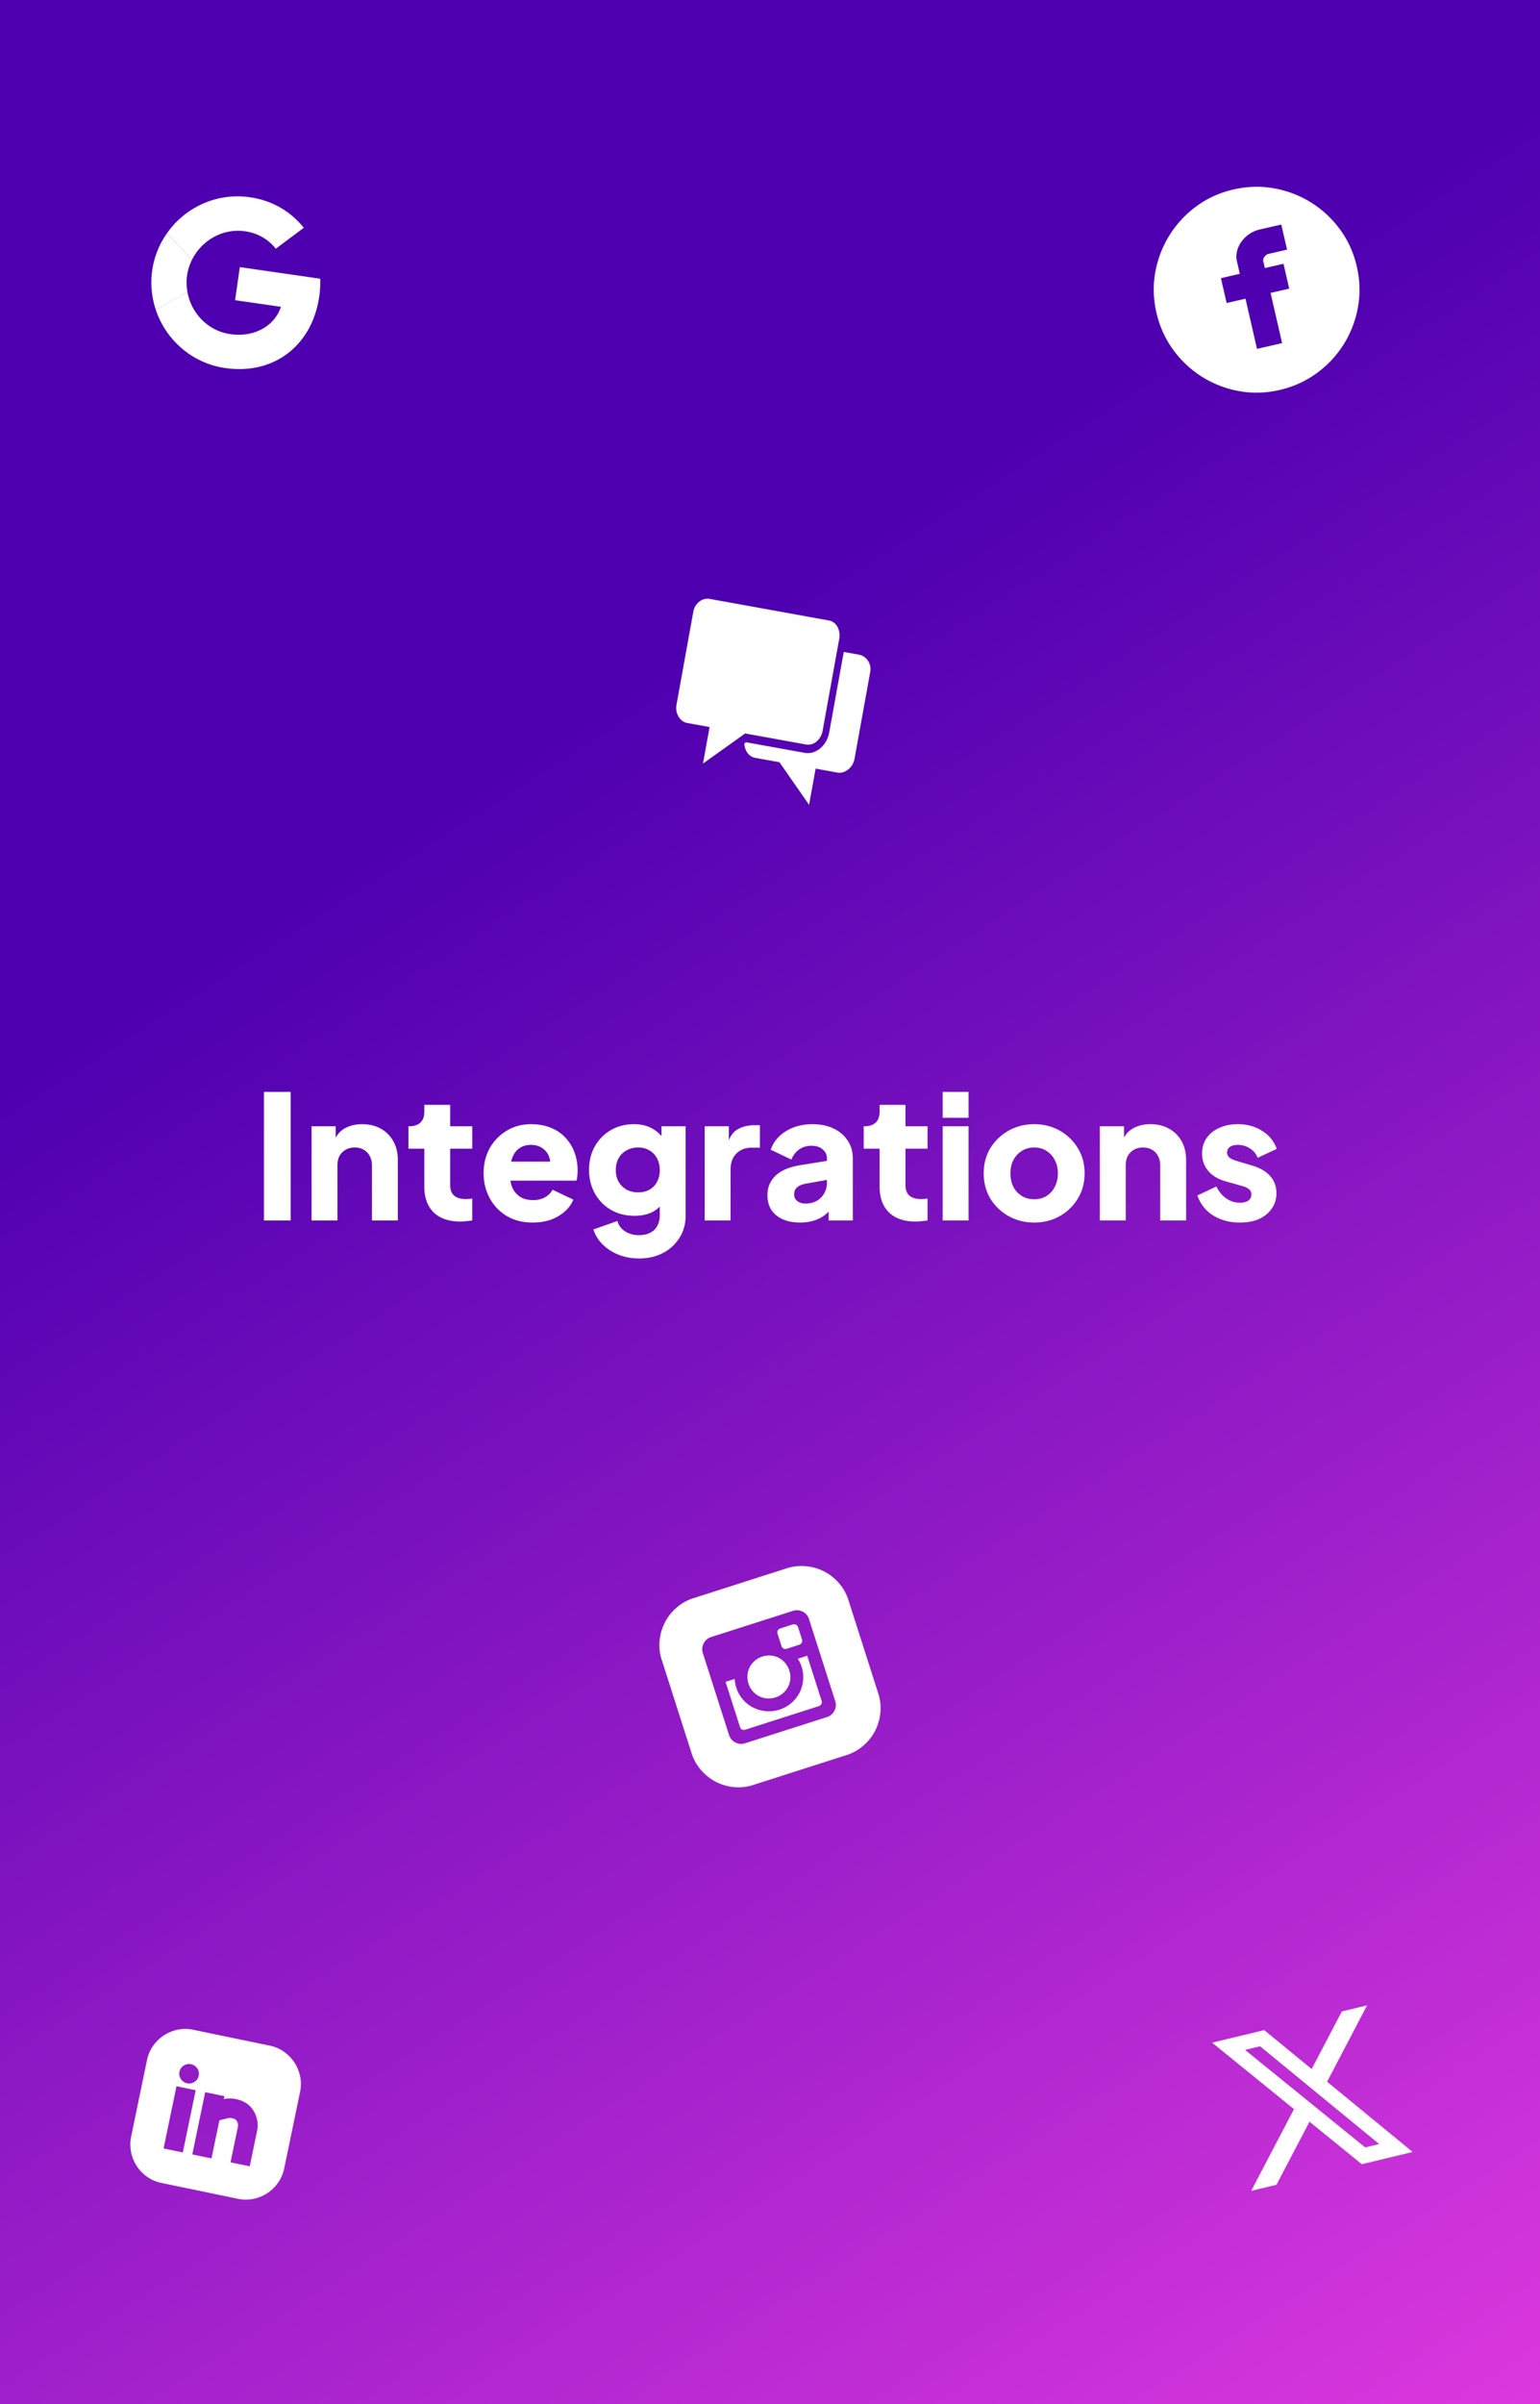
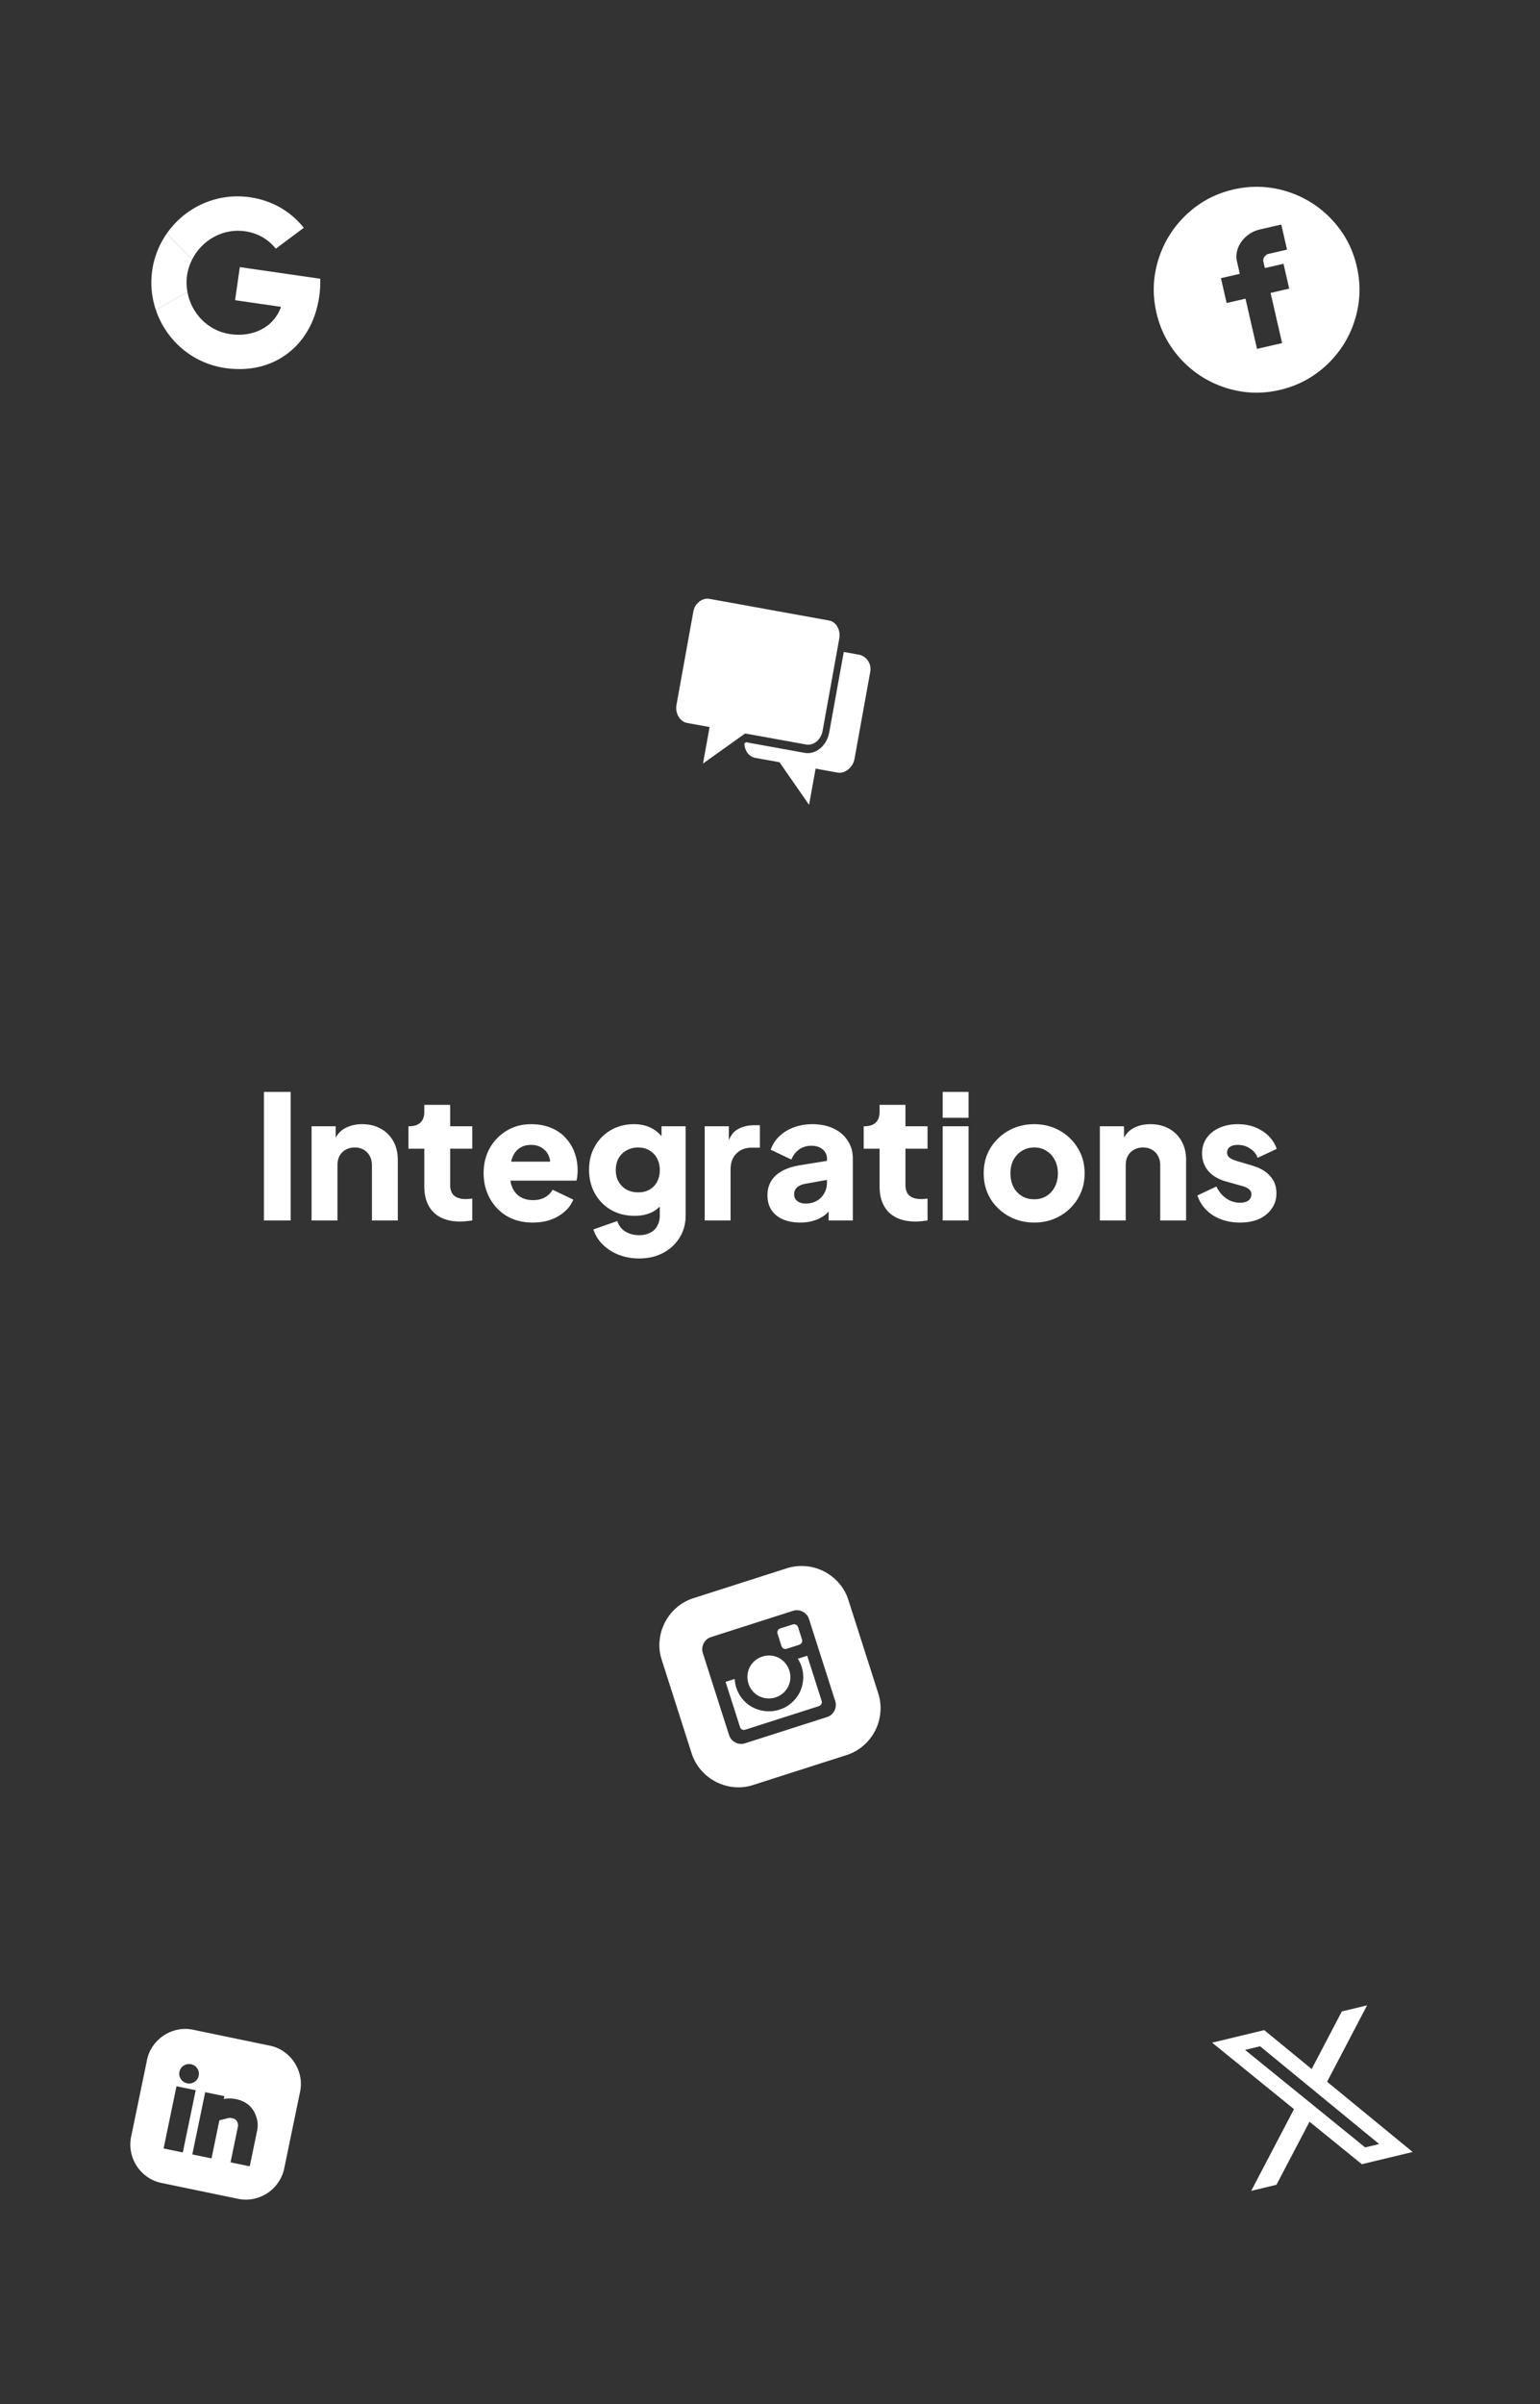
<svg xmlns="http://www.w3.org/2000/svg" width="250" height="390" fill="none">
  <rect width="100%" height="100%" fill="#333333" stroke="none" />
-   <path fill="url(#a)" d="M0 0h250v390H0V0z" />
  <path fill="#fff" d="M42.848 198v-20.86h4.34V198h-4.34zm7.731 0v-15.288h3.92v3.024l-.224-.672c.355-.915.924-1.587 1.708-2.016.803-.448 1.736-.672 2.8-.672 1.157 0 2.165.243 3.024.728a5.129 5.129 0 0 1 2.044 2.044c.485.859.728 1.867.728 3.024V198h-4.2v-8.932c0-.597-.121-1.111-.364-1.54a2.432 2.432 0 0 0-.98-1.008c-.41-.243-.896-.364-1.456-.364-.541 0-1.027.121-1.456.364-.43.243-.765.579-1.008 1.008-.224.429-.336.943-.336 1.54V198h-4.2zm24.126.168c-1.848 0-3.286-.495-4.312-1.484-1.008-1.008-1.512-2.408-1.512-4.2v-6.132h-2.576v-3.64h.14c.784 0 1.381-.196 1.792-.588.43-.392.644-.98.644-1.764v-1.12h4.2v3.472h3.584v3.64H73.08v5.852c0 .523.093.961.28 1.316.186.336.476.588.868.756.392.168.877.252 1.456.252.13 0 .28-.009.448-.028.168-.019.345-.037.532-.056V198c-.28.037-.598.075-.952.112-.355.037-.69.056-1.008.056zm11.785.168c-1.624 0-3.033-.355-4.228-1.064a7.553 7.553 0 0 1-2.772-2.912c-.653-1.213-.98-2.557-.98-4.032 0-1.531.336-2.893 1.008-4.088a7.748 7.748 0 0 1 2.772-2.828c1.157-.691 2.464-1.036 3.92-1.036 1.213 0 2.287.196 3.22.588.933.373 1.717.905 2.352 1.596a6.95 6.95 0 0 1 1.484 2.408c.336.896.504 1.876.504 2.94 0 .299-.019.597-.056.896-.019.28-.065.523-.14.728H82.122v-3.08h9.072l-1.988 1.456c.187-.803.177-1.512-.028-2.128a2.764 2.764 0 0 0-1.092-1.484c-.504-.373-1.13-.56-1.876-.56-.728 0-1.353.177-1.876.532-.523.355-.915.877-1.176 1.568-.261.691-.364 1.531-.308 2.52-.075.859.028 1.615.308 2.268.28.653.71 1.167 1.288 1.54.579.355 1.279.532 2.1.532.747 0 1.381-.149 1.904-.448a3.2 3.2 0 0 0 1.26-1.232l3.36 1.596a5.012 5.012 0 0 1-1.428 1.96c-.635.56-1.39.999-2.268 1.316-.877.299-1.839.448-2.884.448zm17.257 5.824c-1.176 0-2.268-.196-3.276-.588a7.666 7.666 0 0 1-2.604-1.652 6.068 6.068 0 0 1-1.54-2.464l3.892-1.372a2.91 2.91 0 0 0 1.26 1.68c.635.411 1.391.616 2.268.616.691 0 1.288-.131 1.792-.392a2.505 2.505 0 0 0 1.148-1.092c.28-.485.42-1.055.42-1.708v-3.5l.812 1.008c-.523.859-1.195 1.503-2.016 1.932-.821.411-1.783.616-2.884.616-1.419 0-2.688-.317-3.808-.952a7.057 7.057 0 0 1-2.632-2.66c-.634-1.139-.952-2.427-.952-3.864 0-1.437.318-2.707.952-3.808a6.918 6.918 0 0 1 2.604-2.632c1.101-.635 2.352-.952 3.752-.952 1.101 0 2.063.224 2.884.672.821.429 1.521 1.092 2.1 1.988l-.532 1.008v-3.332h3.92v14.476c0 1.344-.327 2.539-.98 3.584a6.781 6.781 0 0 1-2.688 2.492c-1.12.597-2.417.896-3.892.896zm-.14-10.724c.709 0 1.325-.149 1.848-.448a3.017 3.017 0 0 0 1.204-1.26c.299-.541.448-1.176.448-1.904s-.149-1.363-.448-1.904a3.157 3.157 0 0 0-1.232-1.288c-.523-.317-1.129-.476-1.82-.476-.709 0-1.344.159-1.904.476a3.289 3.289 0 0 0-1.288 1.288c-.299.541-.448 1.176-.448 1.904 0 .709.149 1.335.448 1.876a3.55 3.55 0 0 0 1.288 1.288c.56.299 1.195.448 1.904.448zM114.399 198v-15.288h3.92v3.668l-.28-.532c.336-1.288.887-2.156 1.652-2.604.784-.467 1.708-.7 2.772-.7h.896v3.64h-1.316c-1.026 0-1.857.317-2.492.952-.634.616-.952 1.493-.952 2.632V198h-4.2zm15.533.336c-1.101 0-2.053-.177-2.856-.532-.803-.355-1.419-.859-1.848-1.512-.429-.672-.644-1.465-.644-2.38 0-.859.196-1.615.588-2.268.392-.672.989-1.232 1.792-1.68.821-.448 1.839-.765 3.052-.952l4.676-.756v3.08l-3.92.7c-.597.112-1.055.308-1.372.588-.317.261-.476.644-.476 1.148 0 .467.177.831.532 1.092.355.261.793.392 1.316.392.691 0 1.297-.149 1.82-.448a3.11 3.11 0 0 0 1.204-1.204 3.381 3.381 0 0 0 .448-1.708v-3.976c0-.579-.233-1.064-.7-1.456-.448-.392-1.064-.588-1.848-.588-.747 0-1.409.205-1.988.616-.56.411-.971.952-1.232 1.624l-3.36-1.596a5.464 5.464 0 0 1 1.428-2.212c.653-.616 1.437-1.092 2.352-1.428.915-.336 1.913-.504 2.996-.504 1.288 0 2.427.233 3.416.7.989.467 1.755 1.12 2.296 1.96.56.821.84 1.783.84 2.884V198h-3.92v-2.464l.952-.168a7.714 7.714 0 0 1-1.484 1.68 5.474 5.474 0 0 1-1.82.952c-.672.224-1.419.336-2.24.336zm18.683-.168c-1.848 0-3.285-.495-4.312-1.484-1.008-1.008-1.512-2.408-1.512-4.2v-6.132h-2.576v-3.64h.14c.784 0 1.381-.196 1.792-.588.429-.392.644-.98.644-1.764v-1.12h4.2v3.472h3.584v3.64h-3.584v5.852c0 .523.093.961.28 1.316.187.336.476.588.868.756.392.168.877.252 1.456.252.131 0 .28-.009.448-.028.168-.019.345-.037.532-.056V198c-.28.037-.597.075-.952.112a9.75 9.75 0 0 1-1.008.056zm4.421-.168v-15.288h4.2V198h-4.2zm0-16.66v-4.2h4.2v4.2h-4.2zm14.862 16.996c-1.512 0-2.894-.345-4.144-1.036a8.133 8.133 0 0 1-2.968-2.828c-.728-1.213-1.092-2.585-1.092-4.116 0-1.549.364-2.921 1.092-4.116a8.133 8.133 0 0 1 2.968-2.828c1.25-.691 2.632-1.036 4.144-1.036s2.884.345 4.116 1.036a7.918 7.918 0 0 1 2.94 2.828c.746 1.195 1.12 2.567 1.12 4.116 0 1.531-.374 2.903-1.12 4.116a7.918 7.918 0 0 1-2.94 2.828c-1.232.691-2.604 1.036-4.116 1.036zm0-3.78c.765 0 1.428-.177 1.988-.532a3.581 3.581 0 0 0 1.344-1.484c.336-.635.504-1.363.504-2.184 0-.821-.168-1.54-.504-2.156a3.581 3.581 0 0 0-1.344-1.484c-.56-.373-1.223-.56-1.988-.56-.766 0-1.438.187-2.016.56a3.763 3.763 0 0 0-1.372 1.484c-.318.616-.476 1.335-.476 2.156 0 .821.158 1.549.476 2.184a3.763 3.763 0 0 0 1.372 1.484c.578.355 1.25.532 2.016.532zm10.65 3.444v-15.288h3.92v3.024l-.224-.672c.354-.915.924-1.587 1.708-2.016.802-.448 1.736-.672 2.8-.672 1.157 0 2.165.243 3.024.728a5.134 5.134 0 0 1 2.044 2.044c.485.859.728 1.867.728 3.024V198h-4.2v-8.932c0-.597-.122-1.111-.364-1.54a2.433 2.433 0 0 0-.98-1.008c-.411-.243-.896-.364-1.456-.364a2.9 2.9 0 0 0-1.456.364c-.43.243-.766.579-1.008 1.008-.224.429-.336.943-.336 1.54V198h-4.2zm22.754.336c-1.68 0-3.146-.392-4.396-1.176-1.232-.803-2.072-1.876-2.52-3.22l3.08-1.456c.392.821.924 1.465 1.596 1.932.672.467 1.418.7 2.24.7.597 0 1.054-.121 1.372-.364.317-.243.476-.579.476-1.008a.906.906 0 0 0-.168-.56 1.498 1.498 0 0 0-.504-.448 3.544 3.544 0 0 0-.84-.336l-2.604-.728c-1.251-.355-2.212-.924-2.884-1.708-.672-.803-1.008-1.745-1.008-2.828 0-.952.242-1.783.728-2.492.485-.709 1.166-1.26 2.044-1.652.877-.411 1.885-.616 3.024-.616 1.493 0 2.8.355 3.92 1.064 1.138.691 1.941 1.671 2.408 2.94l-3.108 1.456c-.224-.635-.635-1.139-1.232-1.512-.579-.392-1.242-.588-1.988-.588-.542 0-.971.112-1.288.336-.299.224-.448.532-.448.924 0 .205.056.392.168.56.112.168.289.317.532.448.261.131.578.252.952.364l2.436.728c1.269.373 2.24.943 2.912 1.708.672.747 1.008 1.671 1.008 2.772 0 .952-.252 1.783-.756 2.492-.486.709-1.167 1.269-2.044 1.68-.878.392-1.914.588-3.108.588z" />
  <g fill="#fff" clip-path="url(#b)">
    <path d="m38.934 43.336-.774 5.366 7.457 1.076c-.577 1.678-1.77 2.998-3.386 3.768l3.994 4.138c2.97-2.04 4.993-5.375 5.602-9.595.142-.982.19-1.94.157-2.87l-13.05-1.883zm-8.514 4.037-1.125.63L25.3 50.28c1.628 4.851 5.85 8.65 11.267 9.43 3.74.54 7.056-.242 9.654-2.027l-3.994-4.138c-1.355.653-3.002.93-4.866.661-3.603-.52-6.313-3.392-6.937-6.826l-.004-.008z" />
    <path d="M27.096 37.86a13.828 13.828 0 0 0-2.383 5.996 13.828 13.828 0 0 0 .591 6.425c-.002.013 5.127-2.912 5.127-2.912a8.388 8.388 0 0 1-.062-2.697c.133-.92.424-1.778.821-2.569l-4.094-4.242z" />
    <path d="M39.77 37.516c2.04.295 3.752 1.262 5.005 2.831l4.54-3.395c-2.082-2.59-5.008-4.413-8.75-4.953-5.416-.782-10.538 1.656-13.473 5.862l4.095 4.242c1.568-3.117 4.98-5.107 8.582-4.587z" />
  </g>
  <path fill="#fff" d="M43.794 331.863a6.102 6.102 0 0 1 2.303.989 6.456 6.456 0 0 1 1.698 1.745c.447.681.756 1.431.927 2.251.17.82.168 1.655-.008 2.506l-2.572 12.411a6.205 6.205 0 0 1-.991 2.318 6.419 6.419 0 0 1-1.748 1.713 6.471 6.471 0 0 1-2.252.927 6.1 6.1 0 0 1-2.506-.009l-12.44-2.577a6.101 6.101 0 0 1-2.304-.989 6.454 6.454 0 0 1-1.697-1.745 6.41 6.41 0 0 1-.924-2.266 6.207 6.207 0 0 1 .011-2.521l2.572-12.411a6.097 6.097 0 0 1 .988-2.303 6.467 6.467 0 0 1 1.745-1.698 6.47 6.47 0 0 1 2.251-.927 6.101 6.101 0 0 1 2.507.009l12.44 2.577zm-12.026 7.232-3.118-.646-2.091 10.094 3.117.646 2.092-10.094zm-1.378-1.122c.415.086.808.013 1.176-.221a1.5 1.5 0 0 0 .688-1.003 1.5 1.5 0 0 0-.233-1.194 1.54 1.54 0 0 0-.991-.67 1.578 1.578 0 0 0-1.206.215 1.5 1.5 0 0 0-.688 1.003 1.5 1.5 0 0 0 .233 1.194c.245.36.585.586 1.02.676zm11.365 7.619c.147-.713.094-1.451-.16-2.216-.255-.765-.662-1.391-1.221-1.879-.509-.436-1.142-.742-1.9-.92-.758-.178-1.472-.192-2.143-.042l.098-.475-3.117-.646-2.092 10.095 3.117.646 1.28-6.175 1.406-.359c.175-.047.4-.041.678.016.277.058.474.15.592.278.107.084.199.237.277.46.078.222.1.413.067.571l-1.212 5.849 3.118.646 1.212-5.849zM200.246 30.74c2.248-.517 4.459-.576 6.633-.177a16.895 16.895 0 0 1 5.977 2.301 16.95 16.95 0 0 1 4.674 4.356c1.304 1.768 2.214 3.777 2.731 6.026.516 2.248.575 4.46.176 6.633a16.894 16.894 0 0 1-2.301 5.977 16.884 16.884 0 0 1-4.375 4.678c-1.781 1.307-3.797 2.22-6.045 2.736-2.249.516-4.454.573-6.614.171a16.961 16.961 0 0 1-5.958-2.305 16.88 16.88 0 0 1-4.678-4.375c-1.307-1.781-2.219-3.797-2.735-6.045-.517-2.25-.574-4.454-.172-6.614a16.957 16.957 0 0 1 2.305-5.958 16.951 16.951 0 0 1 4.356-4.674c1.768-1.304 3.777-2.214 6.026-2.73zm7.755 5.688-3.451.793a5.002 5.002 0 0 0-1.781.776 5.167 5.167 0 0 0-1.279 1.273 4.33 4.33 0 0 0-.686 1.545 3.5 3.5 0 0 0-.01 1.554l.472 2.055-3.063.703.925 4.032 3.063-.703 1.87 8.142 4.071-.934-1.869-8.143 3.024-.694-.926-4.032-3.024.694-.241-1.047a.89.89 0 0 1 .199-.821c.204-.238.397-.377.578-.419l3.063-.703-.935-4.07zm-77.872 233.951a5.784 5.784 0 0 0-.61-1.282l1.521-.486 2.34 7.313a.638.638 0 0 1-.049.535.733.733 0 0 1-.431.337l-11.911 3.811a.669.669 0 0 1-.529-.03.671.671 0 0 1-.332-.413l-2.34-7.314 1.485-.475a5.453 5.453 0 0 0 1.324 3.328 5.384 5.384 0 0 0 1.679 1.319 5.781 5.781 0 0 0 2.061.578 5.467 5.467 0 0 0 2.197-.244 5.466 5.466 0 0 0 1.931-1.076 5.551 5.551 0 0 0 1.324-1.661c.32-.622.515-1.303.584-2.043a5.467 5.467 0 0 0-.244-2.197zm-4.232 4.986a3.55 3.55 0 0 1-1.385.163 3.392 3.392 0 0 1-2.335-1.188 3.417 3.417 0 0 1-.665-1.204 3.569 3.569 0 0 1-.164-1.385c.038-.464.159-.895.365-1.294.205-.398.486-.747.842-1.047a3.554 3.554 0 0 1 1.222-.671 3.427 3.427 0 0 1 2.642.212c.399.206.748.486 1.048.843.3.356.524.763.671 1.222a3.423 3.423 0 0 1-.213 2.642 3.434 3.434 0 0 1-2.028 1.707zm2.764-11.82a.736.736 0 0 1 .547.024.637.637 0 0 1 .349.407l.637 1.992a.636.636 0 0 1-.048.534.732.732 0 0 1-.431.337l-1.991.638a.673.673 0 0 1-.529-.031.671.671 0 0 1-.332-.413l-.637-1.991a.673.673 0 0 1 .031-.529.67.67 0 0 1 .413-.331l1.991-.637zm-.96-9.113a7.784 7.784 0 0 1 3.142-.346 8.037 8.037 0 0 1 2.947.853 8.108 8.108 0 0 1 2.4 1.886 7.645 7.645 0 0 1 1.536 2.742l4.842 15.134a7.784 7.784 0 0 1 .346 3.142 8.037 8.037 0 0 1-.853 2.947 8.052 8.052 0 0 1-1.905 2.406 7.787 7.787 0 0 1-2.759 1.541l-15.135 4.842a7.645 7.645 0 0 1-3.124.341 8.1 8.1 0 0 1-2.928-.859 8.04 8.04 0 0 1-2.406-1.905 7.795 7.795 0 0 1-1.541-2.759l-4.842-15.135a7.645 7.645 0 0 1-.341-3.124 8.105 8.105 0 0 1 .859-2.929 8.104 8.104 0 0 1 1.887-2.399 7.633 7.633 0 0 1 2.741-1.536l15.134-4.842zm3.639 8.256a2.011 2.011 0 0 0-1.031-1.227 2.018 2.018 0 0 0-1.597-.128l-13.252 4.24a2.012 2.012 0 0 0-1.226 1.031 2.014 2.014 0 0 0-.128 1.597l4.239 13.252c.178.555.522.964 1.032 1.226a2.013 2.013 0 0 0 1.597.128l13.251-4.239a2.016 2.016 0 0 0 1.227-1.032 2.017 2.017 0 0 0 .128-1.597l-4.24-13.251z" />
  <g clip-path="url(#c)">
    <path fill="#fff" d="m217.83 326.313 4.1-.987-6.493 12.393 13.889 11.395-8.25 1.985-8.495-6.893-5.361 10.228-4.102.987 6.945-13.255-13.29-10.785 8.46-2.036 7.7 6.316 4.897-9.348zm3.787 22.06 2.272-.547-19.331-15.859-2.437.587 19.496 15.819z" />
  </g>
  <path fill="#fff" d="m139.464 106.214-2.489-.45-2.374 13.123c-.404 2.106-2.16 3.549-3.93 3.257l-9.568-1.731-.276.229c.071 1.159.744 2.091 1.711 2.294l4.004.724 4.802 6.905 1.062-5.872 3.597.651c1.131.204 2.465-.84 2.709-2.193l2.565-14.178c.245-1.353-.682-2.555-1.813-2.759zm-4.906-5.554-19.386-3.507c-1.132-.205-2.368.69-2.613 2.042l-2.746 15.18c-.244 1.352.586 2.704 1.717 2.909l3.664.663-1.072 5.925 6.841-4.882 9.953 1.801c1.159.182 2.31-.756 2.604-2.128l2.747-15.179c.181-1.392-.573-2.647-1.709-2.824z" />
  <defs>
    <clipPath id="b">
-       <path fill="#fff" d="M26.712 30.001 54.425 34l-3.998 27.713-27.713-3.998z" />
+       <path fill="#fff" d="M26.712 30.001 54.425 34l-3.998 27.713-27.713-3.998" />
    </clipPath>
    <clipPath id="c">
      <path fill="#fff" d="m194.998 329.358 29.167-7.02 7.02 29.167-29.167 7.02z" />
    </clipPath>
    <linearGradient id="a" x1="0" x2="250" y1="0" y2="390" gradientUnits="userSpaceOnUse">
      <stop offset=".323" stop-color="#4E00B0" />
      <stop offset="1" stop-color="#DC38DE" />
    </linearGradient>
  </defs>
</svg>